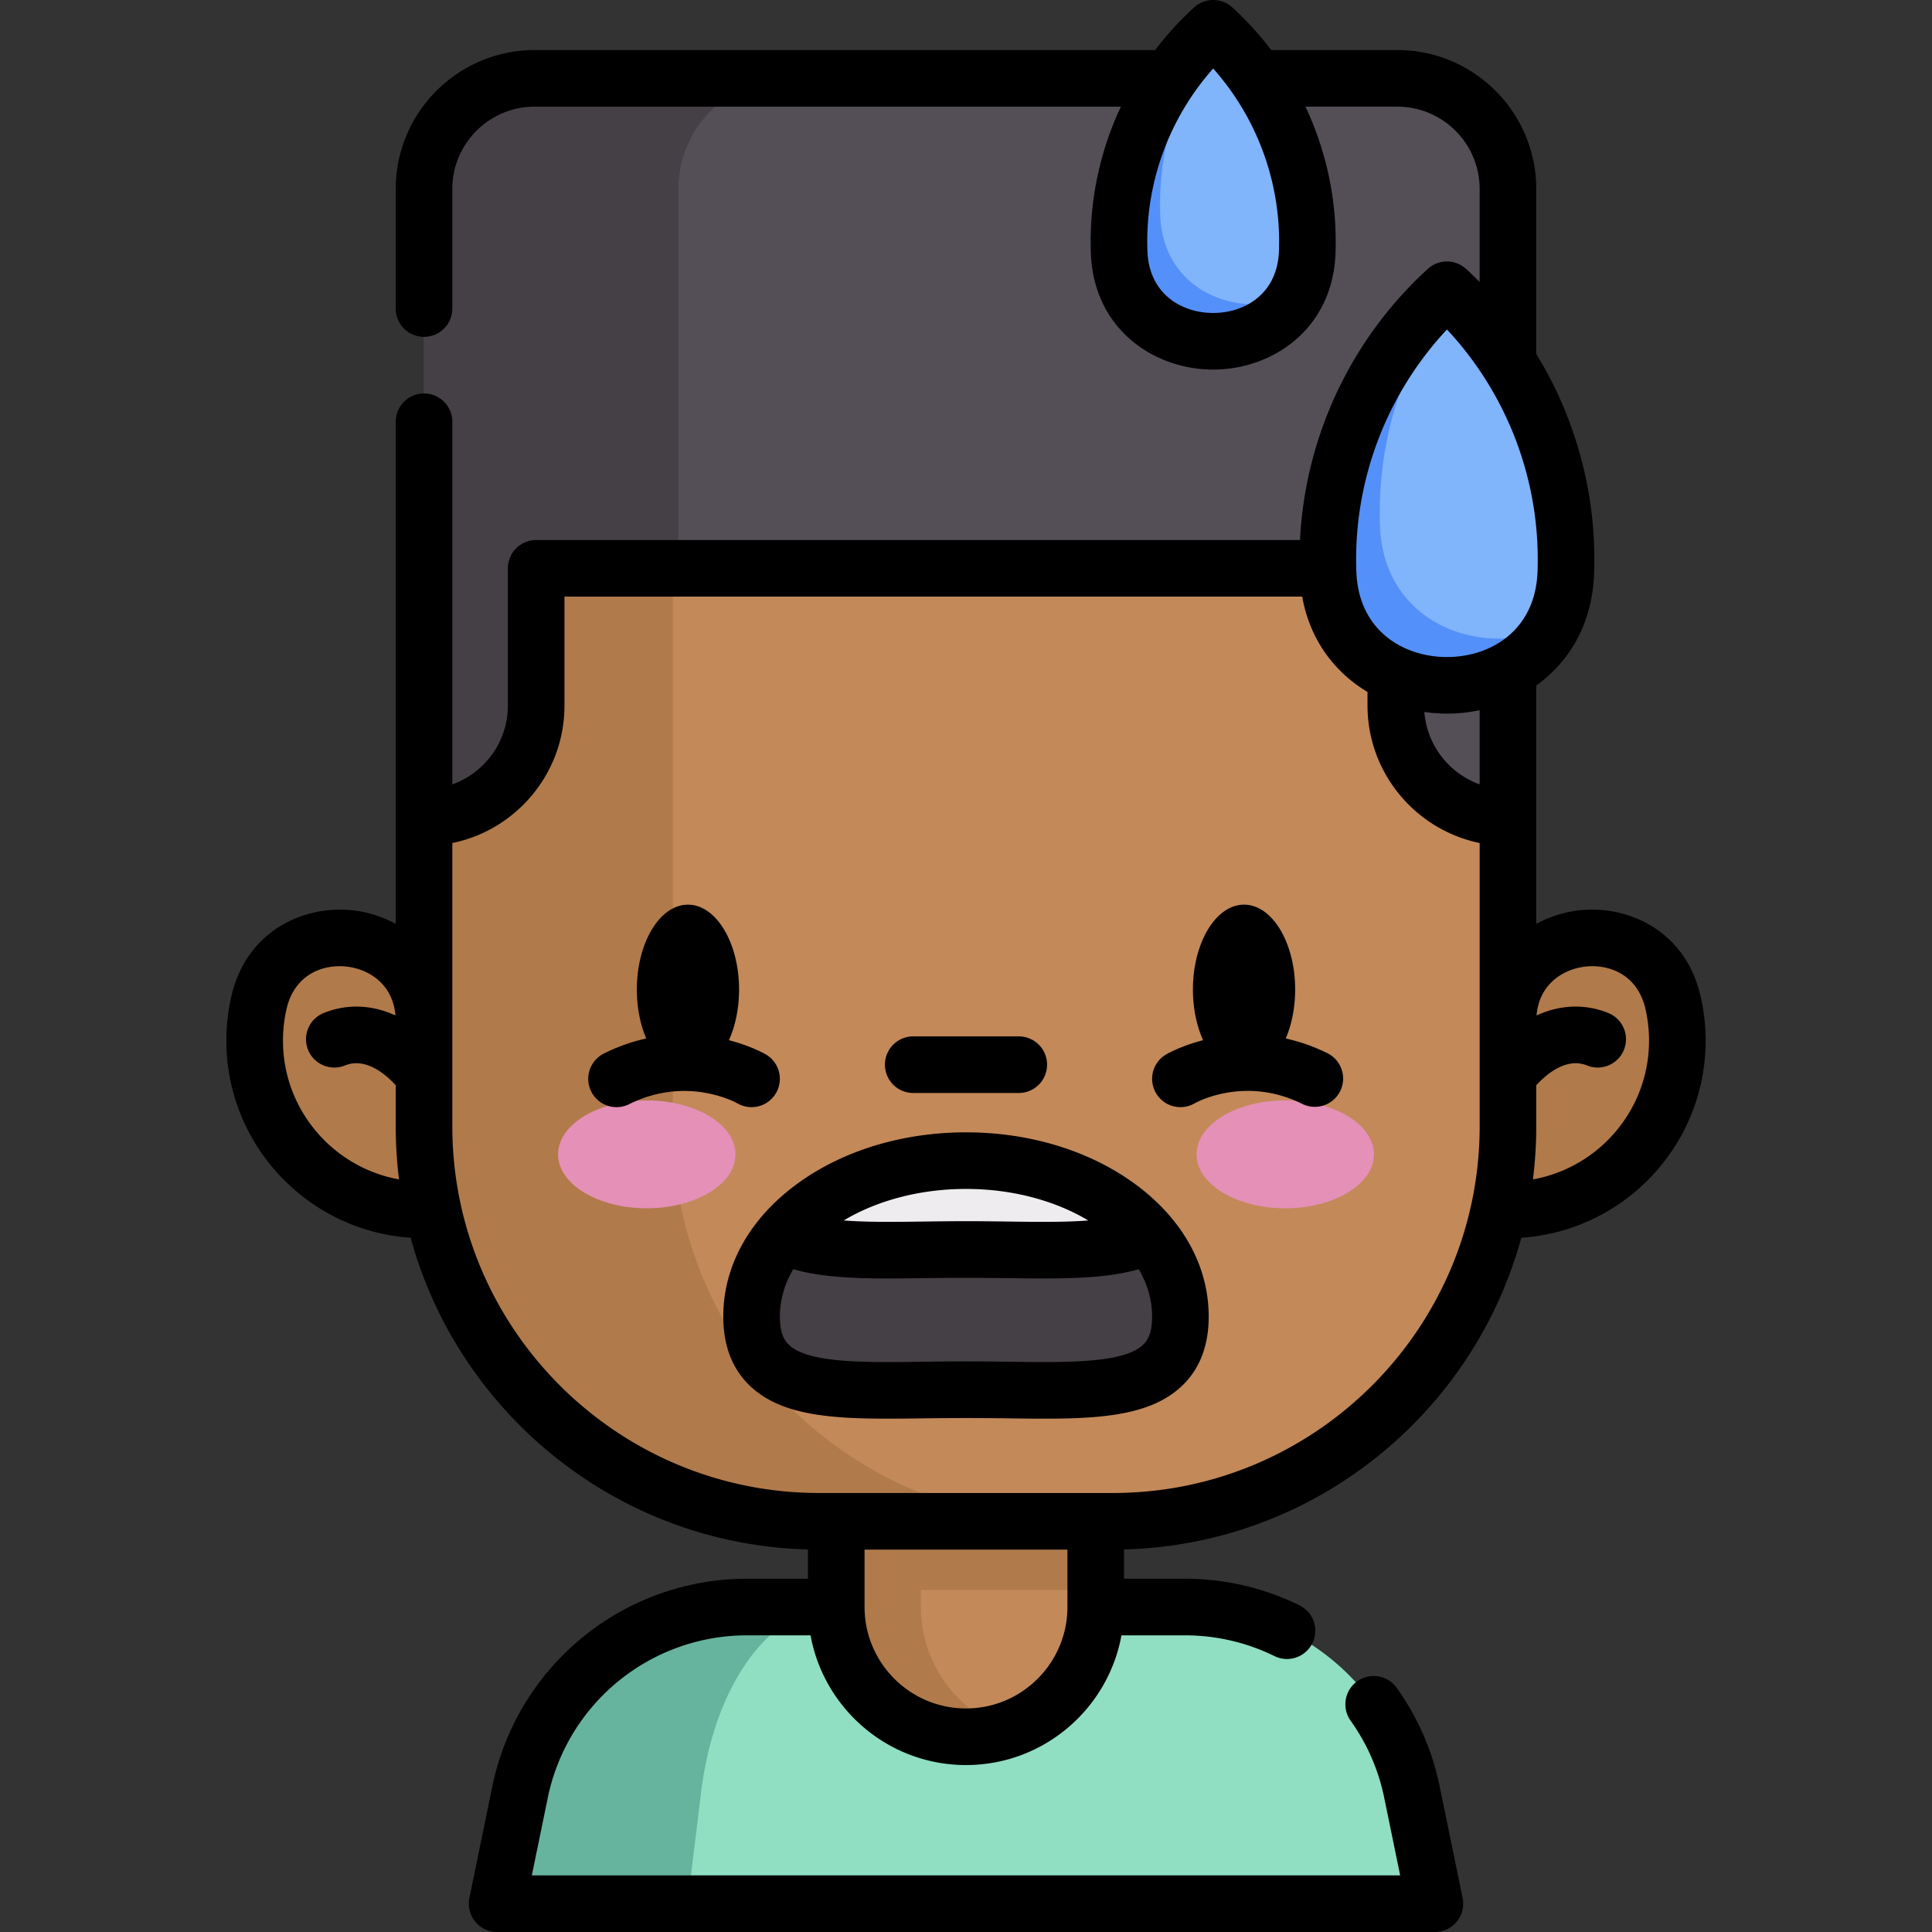
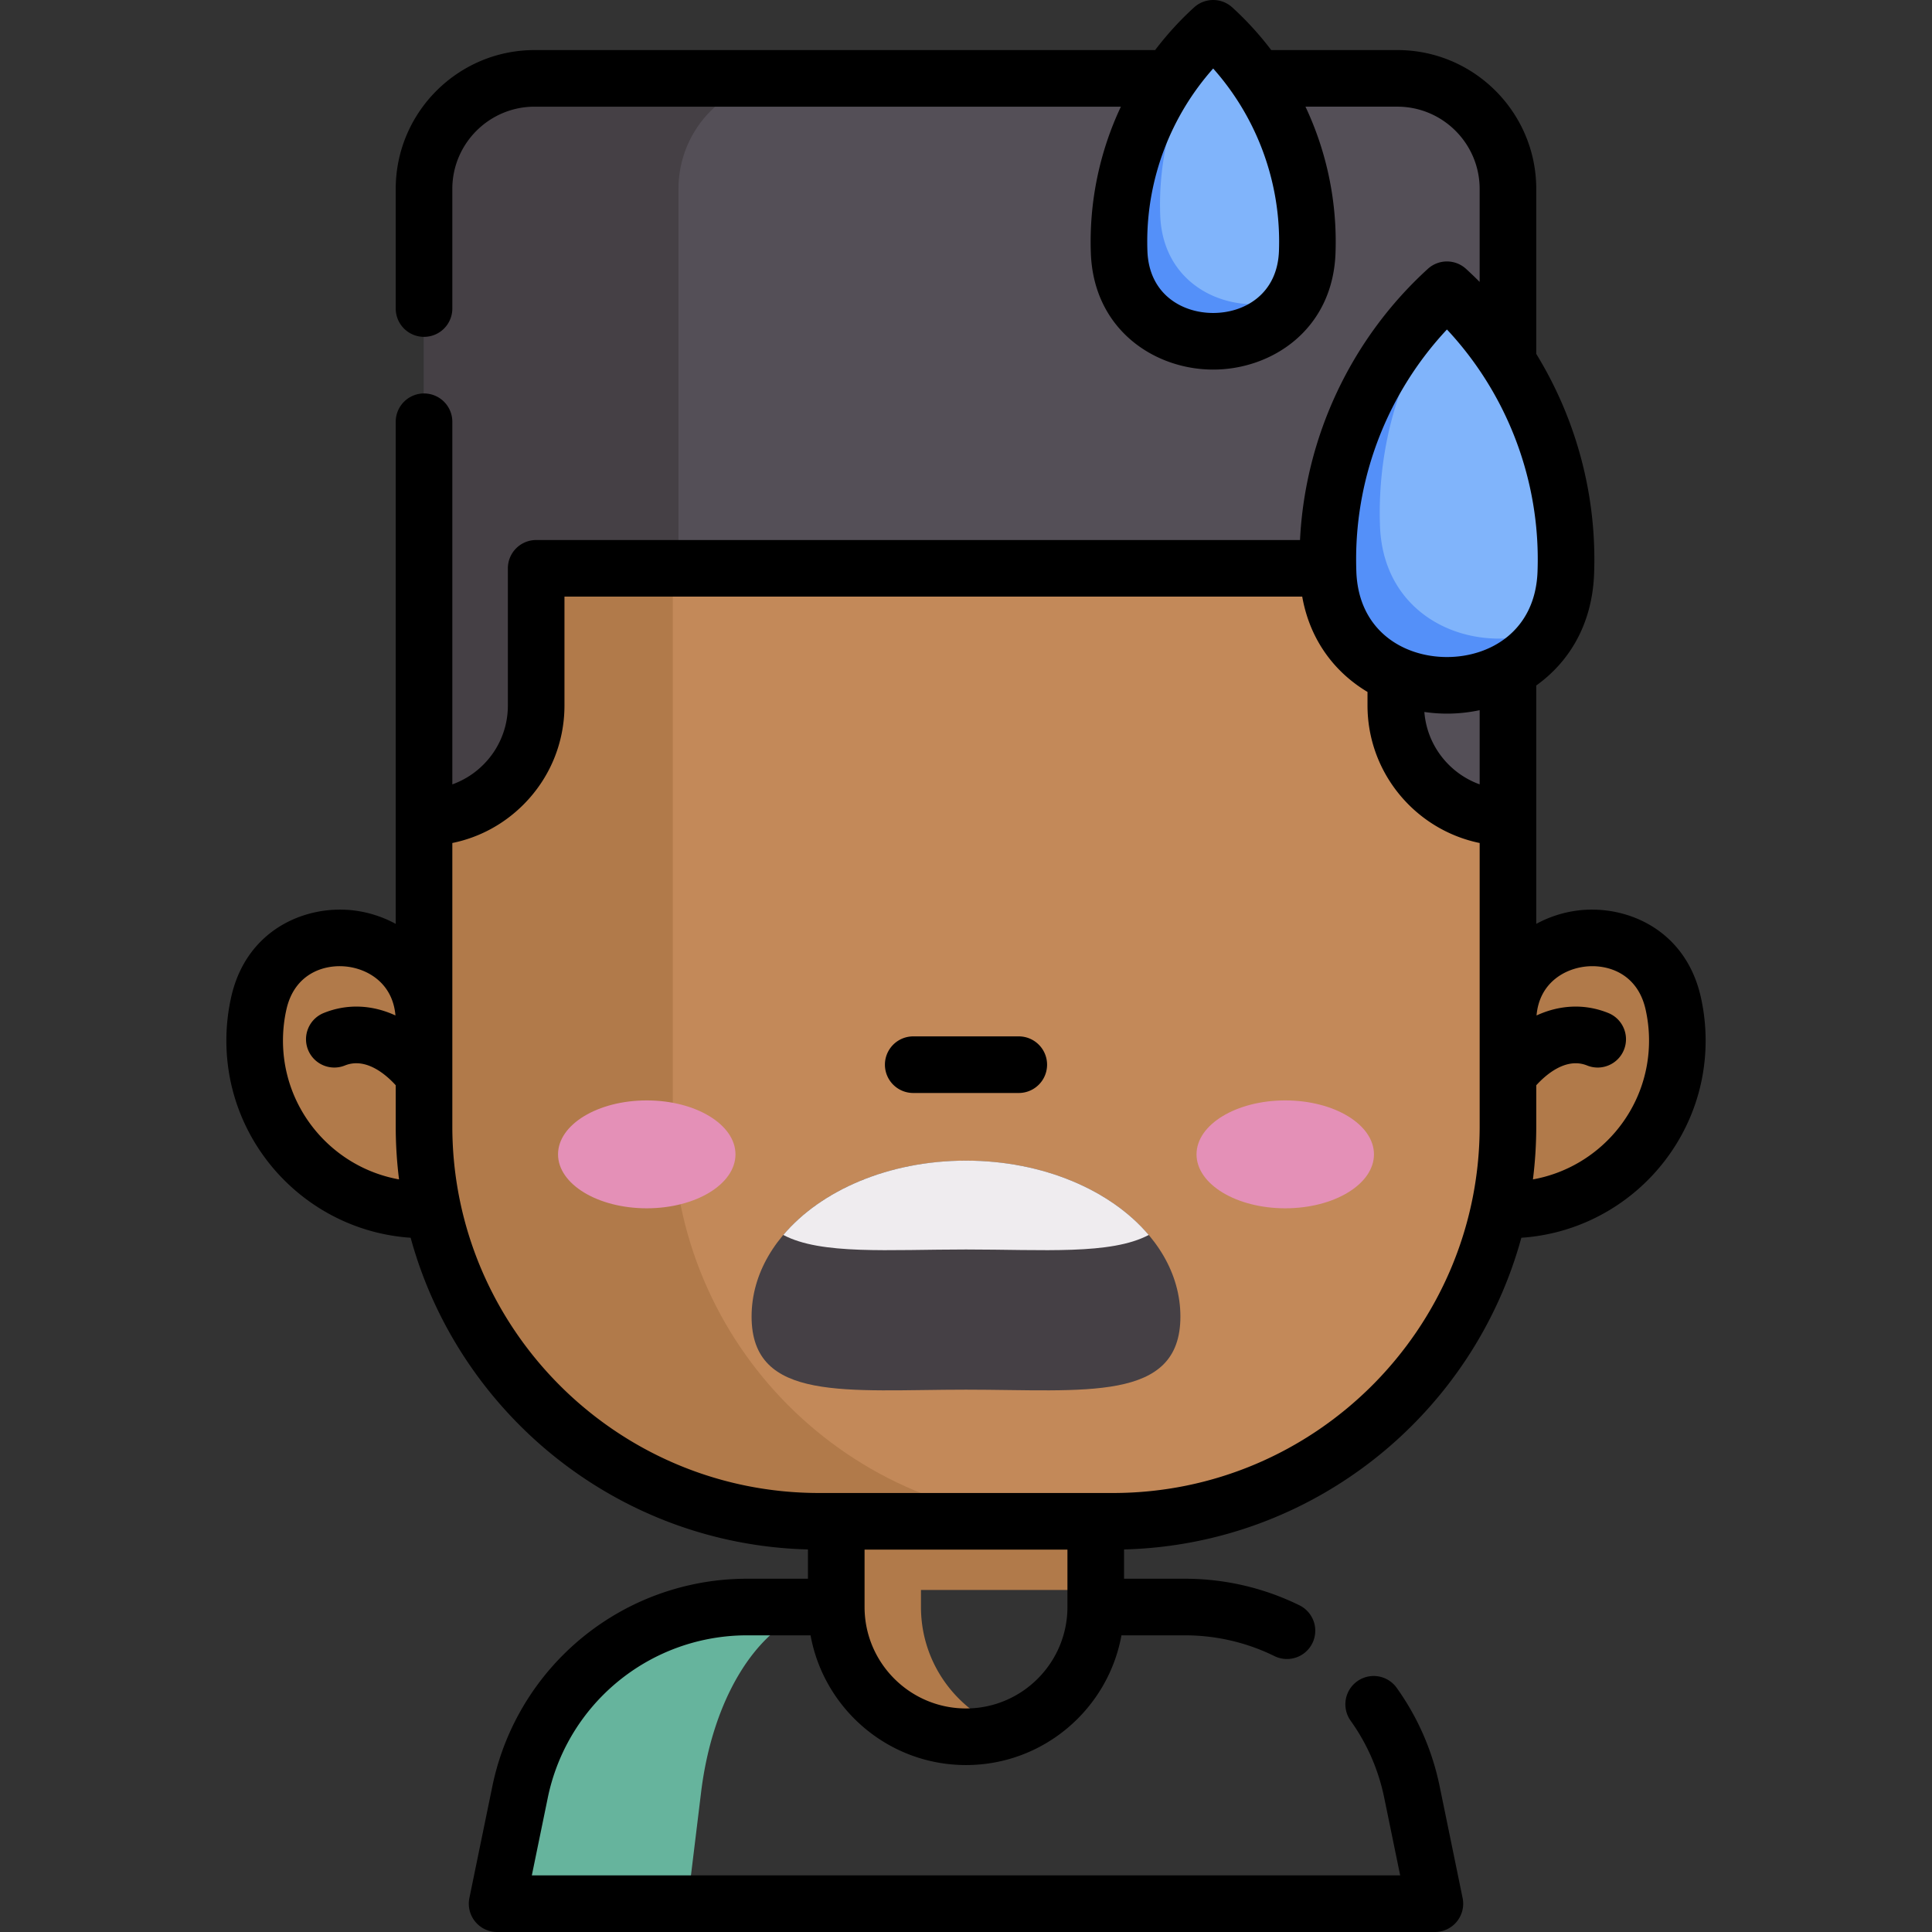
<svg xmlns="http://www.w3.org/2000/svg" height="512" width="512">
  <rect width="100%" height="100%" fill="#333333" stroke="none" />
-   <path d="M380.259 504.5H131.747l6.062-29.525c4.986-24.311 23.928-42.788 47.432-47.764a61.253 61.253 0 0112.766-1.335h115.99c4.355 0 8.628.455 12.756 1.335 23.504 4.976 42.457 23.452 47.443 47.764z" fill="#90dfc3" />
  <path d="M221.549 425.877c-2.586 0-5.121.455-7.573 1.335-13.966 4.976-25.211 23.452-28.18 47.764l-3.6 29.525h-50.453l6.062-29.525c4.986-24.311 23.928-42.788 47.432-47.764a61.253 61.253 0 0112.766-1.335z" fill="#66b49d" />
-   <path d="M290.38 368.462v57.416c0 18.983-15.394 34.377-34.377 34.377-18.994 0-34.387-15.394-34.387-34.377v-57.416z" fill="#c38959" />
  <g fill="#b17a4a">
    <path d="M267.23 458.38a34.44 34.44 0 01-11.224 1.872c-18.994 0-34.387-15.394-34.387-34.377V368.46h22.449v57.416c-.001 15.062 9.682 27.859 23.162 32.504zM112.373 320.653c-24.788 0-44.883-20.095-44.883-44.883 0-3.412.381-6.734 1.102-9.928 5.823-25.787 43.782-21.558 43.782 4.879h287.254c0-26.436 37.959-30.666 43.782-4.879a45.04 45.04 0 011.102 9.928c0 24.788-20.095 44.883-44.883 44.883" />
    <path d="M221.616 368.462h68.764v52.895h-68.764z" />
  </g>
  <path d="M112.371 128.591v169.886c0 57.809 46.874 104.683 104.683 104.683h77.889c57.819 0 104.683-46.874 104.683-104.683V128.591" fill="#c38959" />
  <path d="M282.983 403.159h-65.93c-57.809 0-104.683-46.874-104.683-104.683V128.589h65.93v169.888c.001 57.808 46.874 104.682 104.683 104.682z" fill="#b17a4a" />
  <g fill="#e490b7">
    <ellipse cx="340.604" cy="305.916" rx="23.511" ry="14.296" />
    <ellipse cx="171.397" cy="305.916" rx="23.511" ry="14.296" />
  </g>
  <path d="M370.317 20.768H141.678c-16.186 0-29.307 13.121-29.307 29.307V216.66c16.415 0 29.722-13.307 29.722-29.722v-36.329h227.809v36.329c0 16.415 13.307 29.722 29.722 29.722V50.075c.001-16.186-13.121-29.307-29.307-29.307z" fill="#544f57" />
  <path d="M209.108 20.767c-16.19 0-29.308 13.118-29.308 29.308v100.534h-37.708v36.322c0 8.204-3.331 15.642-8.7 21.021-5.379 5.369-12.818 8.7-21.021 8.7V50.075c0-16.19 13.118-29.308 29.308-29.308zm103.711 328.138c0-22.823-25.44-41.324-56.821-41.324s-56.821 18.502-56.821 41.324 25.44 19.371 56.821 19.371 56.821 3.451 56.821-19.371z" fill="#454045" />
  <path d="M304.423 327.277c-10.004 5.317-27.942 3.848-48.415 3.848s-38.422 1.469-48.426-3.848c9.993-11.814 27.942-19.697 48.415-19.697 20.484 0 38.433 7.883 48.426 19.697z" fill="#efecef" />
  <path d="M351.889 148.219c0 1.179.021 2.354.063 3.523 1.428 39.839 61.578 39.839 63.007 0a98.1 98.1 0 00.063-3.523c0-28.303-12.173-53.762-31.566-71.432-19.394 17.669-31.567 43.128-31.567 71.432z" fill="#80b4fb" />
  <path d="M411.095 166.359c-13.531 24.414-57.922 19.542-59.143-14.618a100.187 100.187 0 01-.062-3.517c0-28.304 12.166-53.764 31.563-71.433.465.424.921.848 1.376 1.283-12.052 16.118-19.18 36.105-19.18 57.767 0 1.179.021 2.348.062 3.517.931 26.101 27.063 35.101 45.384 27.001z" fill="#5490f9" />
  <path d="M296.531 64.015c0 .933.017 1.862.05 2.787 1.13 31.519 48.719 31.519 49.849 0 .033-.925.05-1.854.05-2.787 0-22.393-9.631-42.535-24.974-56.515-15.344 13.98-24.975 34.122-24.975 56.515z" fill="#80b4fb" />
  <path d="M343.373 78.367c-10.706 19.316-45.826 15.461-46.792-11.565a77.943 77.943 0 01-.049-2.783c0-22.394 9.625-42.536 24.972-56.516.368.336.728.671 1.089 1.015-9.535 12.752-15.174 28.565-15.174 45.704 0 .933.016 1.858.049 2.783.736 20.65 21.41 27.771 35.905 21.362z" fill="#5490f9" />
  <path d="M242.014 289.652h27.973a7.5 7.5 0 000-15h-27.973a7.5 7.5 0 000 15z" />
  <path d="M403.169 328.019c27.237-1.829 48.841-24.557 48.841-52.25 0-3.905-.433-7.801-1.286-11.58-4.016-17.786-19.515-24.367-32.223-22.946a31.232 31.232 0 00-11.377 3.594v-63.175c8.632-6.171 14.844-16.115 15.329-29.653.045-1.262.068-2.538.068-3.792 0-19.356-5.444-38.197-15.398-54.439V50.075c0-20.296-16.512-36.808-36.808-36.808h-33.428a83.684 83.684 0 00-10.33-11.311 7.5 7.5 0 00-10.103 0 83.657 83.657 0 00-10.332 11.314H141.68c-20.297 0-36.81 16.508-36.81 36.8v31.7a7.5 7.5 0 0015 0v-31.7c0-12.021 9.784-21.8 21.81-21.8h155.366a83.955 83.955 0 00-7.96 38.801c.727 20.267 16.859 30.871 32.419 30.871s31.693-10.604 32.419-30.87a83.959 83.959 0 00-7.962-38.804h24.352c12.025 0 21.808 9.783 21.808 21.808V74.71a103.044 103.044 0 00-3.617-3.466 7.5 7.5 0 00-10.103 0c-20.354 18.545-32.531 44.503-33.885 71.868H142.09a7.5 7.5 0 00-7.5 7.5v36.33a22.07 22.07 0 01-6.503 15.707 22.175 22.175 0 01-8.216 5.221v-96.1a7.5 7.5 0 00-15 0v133.065a31.23 31.23 0 00-11.372-3.592c-12.7-1.418-28.207 5.16-32.223 22.946a52.614 52.614 0 00-1.286 11.58c0 27.691 21.602 50.418 48.836 52.25 12.752 46.666 54.945 81.302 105.292 82.602v7.76H198.01c-4.855 0-9.677.503-14.324 1.493-26.827 5.683-47.718 26.719-53.222 53.587l-6.07 29.53a7.498 7.498 0 007.346 9.011h248.52a7.498 7.498 0 007.346-9.011l-6.068-29.521c-1.951-9.545-5.812-18.387-11.474-26.28a7.501 7.501 0 00-12.188 8.744c4.424 6.167 7.44 13.077 8.968 20.548l4.218 20.52H140.939l4.219-20.525a53.902 53.902 0 0141.646-41.93 53.9 53.9 0 0111.207-1.166h16.795c3.548 19.523 20.664 34.377 41.195 34.377s37.647-14.854 41.195-34.377h16.795c3.8 0 7.567.392 11.21 1.168a53.549 53.549 0 0112.578 4.351 7.5 7.5 0 006.624-13.458 68.52 68.52 0 00-16.089-5.566 68.85 68.85 0 00-14.323-1.495h-16.108v-7.76c50.344-1.302 92.534-35.938 105.286-82.602zM338.935 66.533c-.406 11.334-9.046 16.408-17.429 16.408s-17.023-5.073-17.429-16.408a70.153 70.153 0 01-.045-2.518c0-16.944 6.296-33.297 17.474-45.859 11.178 12.562 17.475 28.916 17.475 45.859a75.13 75.13 0 01-.046 2.518zm81.229 189.618c6.009-.672 13.796 1.896 15.929 11.343a37.62 37.62 0 01.918 8.275c0 18.355-13.3 33.651-30.767 36.785.58-4.612.881-9.31.881-14.078V287.61c2.446-2.693 7.838-7.516 13.474-5.245 3.845 1.551 8.211-.308 9.761-4.149s-.308-8.212-4.149-9.761c-6.161-2.486-12.75-2.222-19.01.652.737-8.537 7.295-12.324 12.963-12.956zM383.455 87.317c15.372 16.439 24.066 38.261 24.066 60.902 0 1.089-.02 2.174-.059 3.254-.561 15.645-12.462 22.647-24.008 22.647s-23.447-7.003-24.008-22.648a90.18 90.18 0 01-.058-3.254c.001-22.64 8.695-44.462 24.067-60.901zm8.669 100.89v19.654c-8.052-2.896-13.964-10.319-14.653-19.183 1.987.288 3.989.442 5.984.442 2.897 0 5.81-.307 8.669-.913zM74.99 275.769c0-2.794.309-5.579.918-8.276 2.132-9.445 9.918-12.016 15.929-11.342 5.668.632 12.226 4.419 12.963 12.956-6.26-2.874-12.849-3.138-19.01-.653a7.5 7.5 0 00-4.149 9.761 7.498 7.498 0 009.761 4.149c5.628-2.271 11.019 2.544 13.469 5.239v10.873c0 4.767.301 9.465.881 14.077-17.464-3.136-30.762-18.431-30.762-36.784zm44.881 22.708V270.72h.002l-.002-.104v-47.212c7.082-1.442 13.593-4.921 18.823-10.151 7.026-7.027 10.896-16.372 10.896-26.313v-28.83h195.513c2.071 11.682 8.752 20.154 17.299 25.262v3.57c0 17.956 12.781 32.983 29.723 36.462v75.073c0 53.586-43.596 97.182-97.183 97.182h-77.889c-53.586 0-97.182-43.596-97.182-97.182zM256 452.757c-14.813 0-26.865-12.043-26.881-26.853l.001-.024-.002-.039v-15.182h53.764v15.182l-.002.039.001.024c-.016 14.81-12.068 26.853-26.881 26.853z" />
-   <path d="M245.102 375.872a824.424 824.424 0 0121.791 0c3.426.046 6.732.091 9.909.091 16.057 0 28.788-1.141 36.732-8.978 4.502-4.442 6.785-10.525 6.785-18.081 0-13.501-7.007-26.033-19.731-35.286-12.004-8.73-27.84-13.538-44.59-13.538s-32.586 4.808-44.59 13.538c-12.724 9.253-19.731 21.785-19.731 35.286 0 7.556 2.283 13.639 6.785 18.081 9.516 9.388 25.902 9.166 46.64 8.887zm43.292-52.439c-6.221.486-13.639.391-21.297.287-3.581-.048-7.283-.098-11.095-.098s-7.515.05-11.095.098c-7.662.103-15.082.198-21.304-.288 8.673-5.194 20.003-8.352 32.396-8.352 12.391 0 23.722 3.158 32.395 8.353zm-81.717 25.472c0-4.438 1.265-8.674 3.541-12.561 7.035 2.048 15.607 2.464 25.203 2.464 3.126 0 6.363-.044 9.688-.089a832.72 832.72 0 0121.786 0c13.526.183 25.558.342 34.884-2.373 2.275 3.886 3.54 8.122 3.54 12.559 0 4.584-1.324 6.42-2.32 7.403-5.05 4.983-20.039 4.782-35.903 4.566-3.582-.048-7.285-.098-11.098-.098s-7.517.05-11.098.098c-15.865.216-30.852.417-35.903-4.566-.996-.983-2.32-2.819-2.32-7.403zm109.929-56.52c.13-.077 13.188-7.499 28.645.229a7.502 7.502 0 006.708-13.416 48.068 48.068 0 00-11.222-3.988c1.567-3.67 2.492-8.146 2.492-12.977 0-12.402-6.076-22.491-13.545-22.491s-13.545 10.089-13.545 22.491c0 5.03 1 9.678 2.686 13.429-5.786 1.495-9.434 3.565-9.777 3.766a7.5 7.5 0 107.558 12.957zm-110.959-2.699a7.5 7.5 0 00-2.7-10.257c-.343-.2-3.99-2.27-9.773-3.764 1.687-3.75 2.686-8.4 2.686-13.43 0-12.402-6.076-22.491-13.545-22.491s-13.545 10.089-13.545 22.491c0 4.831.925 9.307 2.492 12.976a48.055 48.055 0 00-11.226 3.989 7.499 7.499 0 00-3.354 10.062 7.497 7.497 0 0010.062 3.354c15.135-7.565 28.037-.569 28.688-.205a7.502 7.502 0 0010.215-2.725z" />
</svg>